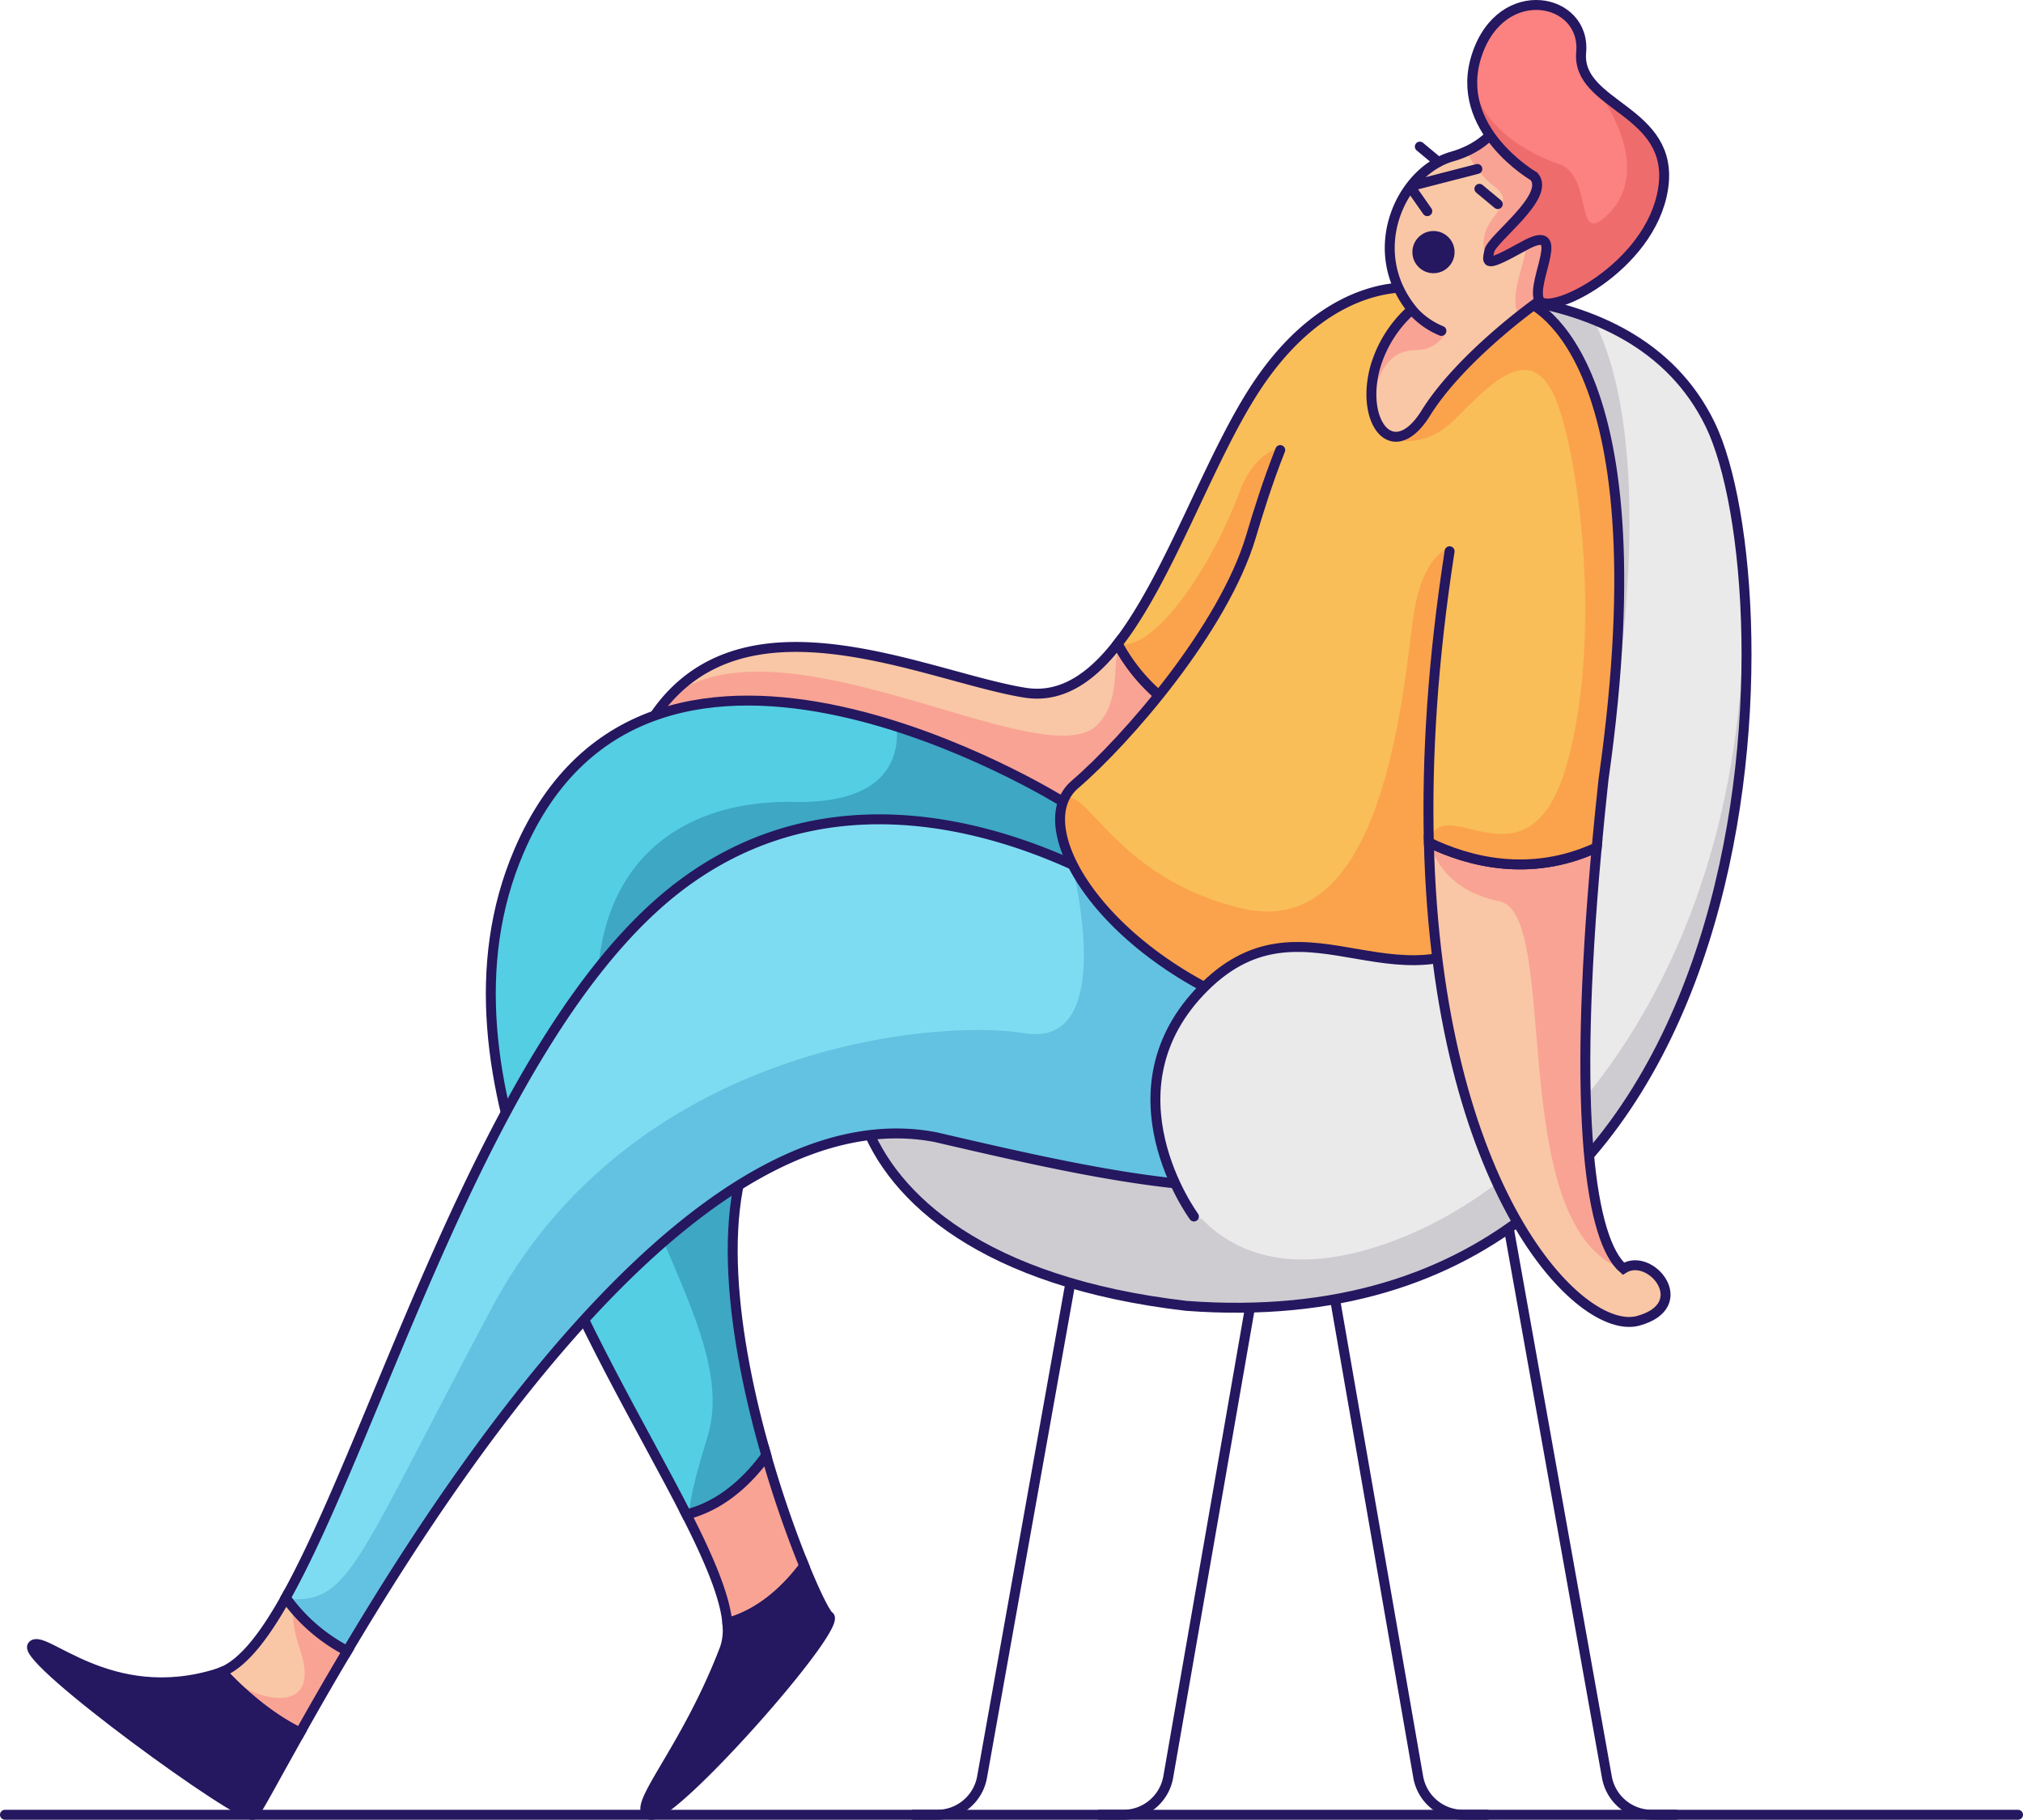
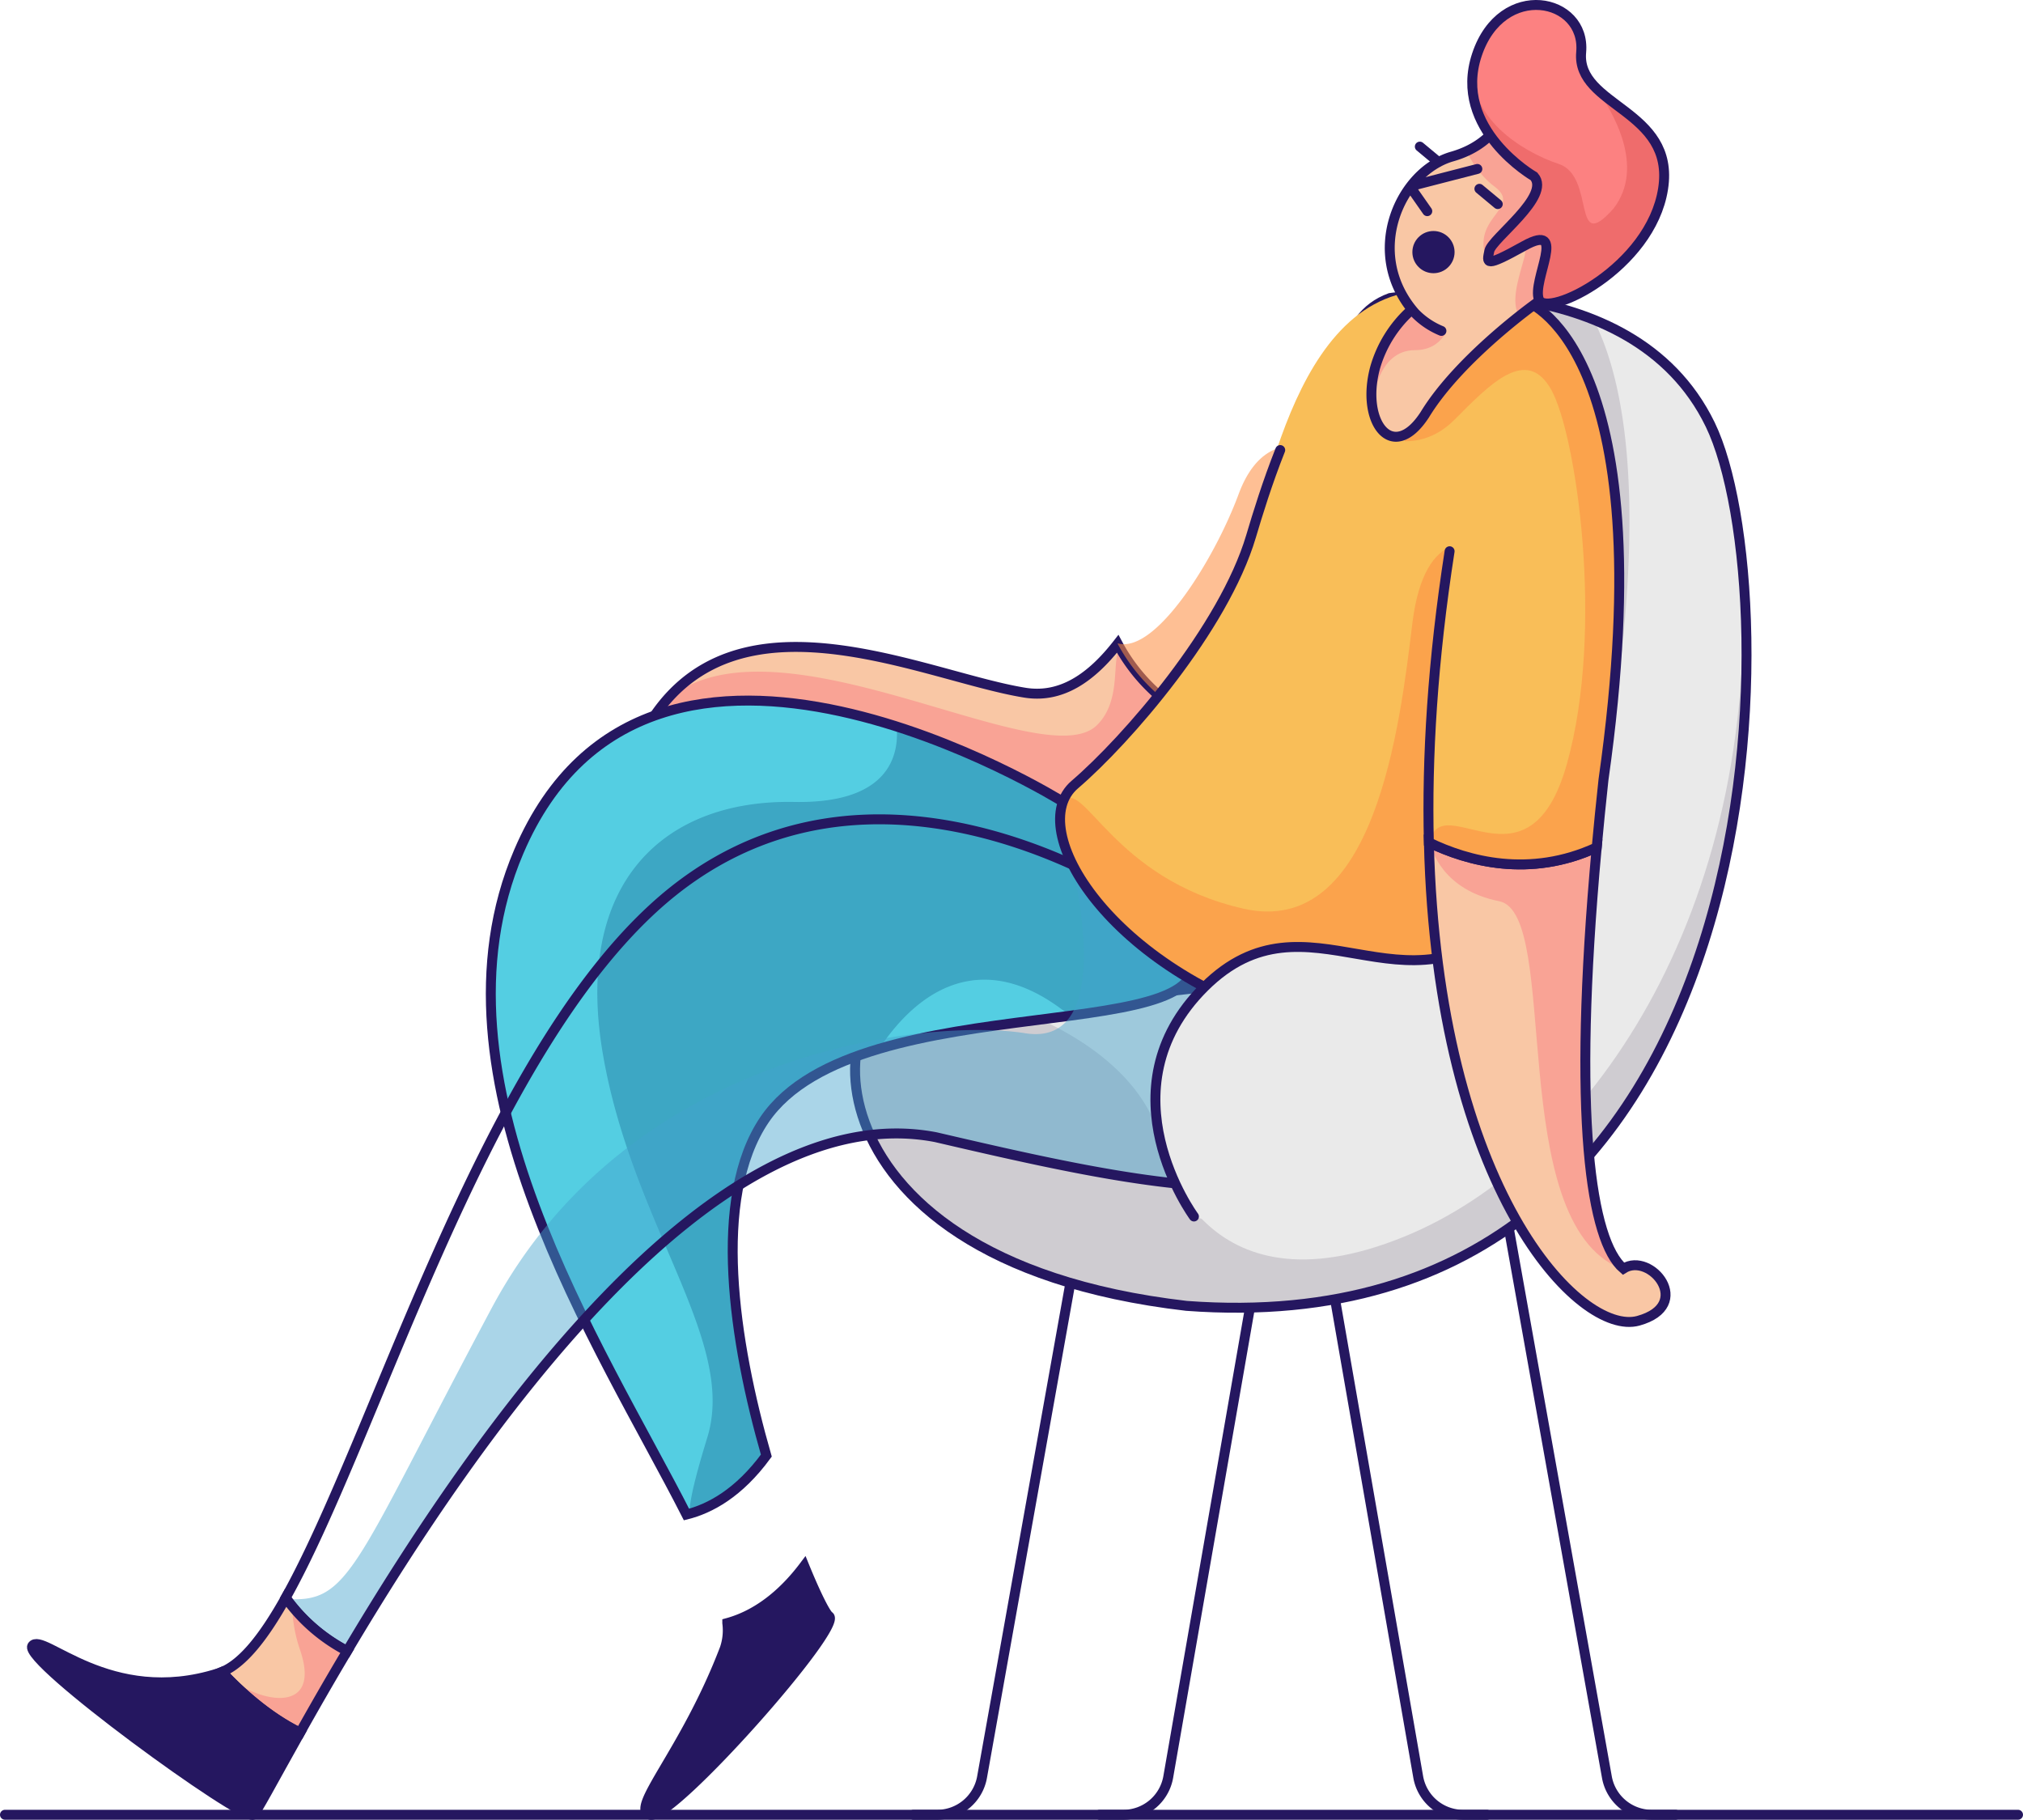
<svg xmlns="http://www.w3.org/2000/svg" id="Layer_2" data-name="Layer 2" viewBox="0 0 815 733.11">
  <path d="M535,507.06l36.35,208.77a18.39,18.39,0,0,0,18.12,15.23H599" fill="none" stroke="#251760" stroke-linecap="round" stroke-miterlimit="10" stroke-width="4" />
  <path d="M607,490.06l40.35,225.77a18.39,18.39,0,0,0,18.12,15.23H675" fill="none" stroke="#251760" stroke-linecap="round" stroke-miterlimit="10" stroke-width="4" />
  <path d="M507,507.06,470.65,715.83a18.39,18.39,0,0,1-18.12,15.23H443" fill="none" stroke="#251760" stroke-linecap="round" stroke-miterlimit="10" stroke-width="4" />
  <path d="M436,490.06,395.65,715.83a18.39,18.39,0,0,1-18.12,15.23H368" fill="none" stroke="#251760" stroke-linecap="round" stroke-miterlimit="10" stroke-width="4" />
  <path d="M560,120.06s97-15,129,51,31,373-211,355c-164-19-146-136-107-126,11.66,3,246,14,213-81S519,135.06,560,120.06Z" fill="#eaeaea" />
  <path d="M701.76,225.86h0c7.76,143.8-63.18,242.47-135.76,272.2-83,34-97.94-36.14-97.94-36.14-5.88-30.49-40.44-51.41-74.22-60.2-12.44-.41-20.86-1.15-22.84-1.66-39-10-57,107,107,126C677,540.87,713,335.85,701.76,225.86Z" fill="#c9c6cc" opacity="0.82" />
  <path d="M641,340.06c25.62-126.37,14.65-184.64,1-211.27-38.39-15.47-82-8.73-82-8.73a25.62,25.62,0,0,0-11.4,8.09,80.86,80.86,0,0,0-4.71,8.44c-3.79,10.07-4,23.81-1.78,40.21,4.32,6.3,12,10.55,23.78,11.24C633.78,192,614,334.06,641,340.06Z" fill="#c9c6cc" opacity="0.82" />
  <path d="M560,120.06s97-15,129,51,31,373-211,355c-164-19-146-136-107-126,11.66,3,246,14,213-81S519,135.06,560,120.06Z" fill="none" stroke="#251760" stroke-linecap="round" stroke-miterlimit="10" stroke-width="4" />
  <path d="M450.28,259.36c-10.68,13.71-22.72,22-37.28,19.7-44-7-131-52-160,31-8,48-4-62,118,4,40.89,22.13,81,7.4,114.94-22A72.9,72.9,0,0,1,450.28,259.36Z" fill="#f9c7a5" />
  <path d="M451.12,260.86c-3.42,5.31.88,21.2-9.12,31.2-21.69,21.7-130-48-173.64-9.84h0c-6.26,9.56-9.29,18.89-9.47,27.37,13.2-14.67,44.57-32.07,112.11,4.46,40.89,22.13,81,7.4,114.94-22A72.77,72.77,0,0,1,451.12,260.86Z" fill="#f9a395" />
  <path d="M450.28,259.36c-10.68,13.71-22.72,22-37.28,19.7-44-7-131-52-160,31-8,48-4-62,118,4,40.89,22.13,81,7.4,114.94-22A72.9,72.9,0,0,1,450.28,259.36Z" fill="none" stroke="#251760" stroke-linecap="round" stroke-miterlimit="10" stroke-width="4" />
-   <path d="M571.18,116.06s-33.18-6-63.18,37c-20.07,28.78-36.12,78.58-57.72,106.3A72.9,72.9,0,0,0,485.94,292C553.2,233.64,595.91,117.39,571.18,116.06Z" fill="#f9be58" />
+   <path d="M571.18,116.06c-20.07,28.78-36.12,78.58-57.72,106.3A72.9,72.9,0,0,0,485.94,292C553.2,233.64,595.91,117.39,571.18,116.06Z" fill="#f9be58" />
  <path d="M528,181.06s-19-9-29,18c-9.91,26.76-33.56,64.3-48.58,60.12l-.14.18A72.9,72.9,0,0,0,485.94,292c13.92-12.08,26.78-26.64,38.22-42.14C538.81,222,544.18,191.85,528,181.06Z" fill="#fc8e44" opacity="0.57" />
-   <path d="M571.18,116.06s-33.18-6-63.18,37c-20.07,28.78-36.12,78.58-57.72,106.3A72.9,72.9,0,0,0,485.94,292" fill="none" stroke="#251760" stroke-linecap="round" stroke-miterlimit="10" stroke-width="4" />
  <path d="M478,380.06c-25-44-49.77-57.06-49.77-57.06S262,219.06,209,343.06c-39.06,91.4,33.24,199.64,67.56,267.05,9.44-2.34,21.11-8.62,32.17-23.73-13.07-45.54-22.14-103.76-.73-135.32C346,395.06,503,424.06,478,380.06Z" fill="#54cee2" />
  <path d="M478,380.06c-25-44-49.77-57.06-49.77-57.06a330.26,330.26,0,0,0-67-30.32c1,10.84-2.37,31.12-41.27,30.38-53-1-89,33-77,102s54,115,42,154c-4.9,15.94-7.13,25.36-7.24,30.73,9.22-2.57,20.37-8.94,31-23.41-13.07-45.54-22.14-103.76-.73-135.32,9.51-14,26.47-22.7,46.17-28.54C371.59,396.34,396.86,384,427,406.06c1.49,1.1,3,2.11,4.45,3.08C465,404.6,488.94,399.33,478,380.06Z" fill="#2986aa" opacity="0.54" />
  <path d="M478,380.06c-25-44-49.77-57.06-49.77-57.06S262,219.06,209,343.06c-39.06,91.4,33.24,199.64,67.56,267.05,9.44-2.34,21.11-8.62,32.17-23.73-13.07-45.54-22.14-103.76-.73-135.32C346,395.06,503,424.06,478,380.06Z" fill="none" stroke="#251760" stroke-linecap="round" stroke-miterlimit="10" stroke-width="4" />
-   <path d="M324,630.84a449.45,449.45,0,0,1-15.27-44.46c-11.06,15.11-22.73,21.39-32.17,23.73,9,17.75,15.42,32.66,16.47,43.7C306.85,650.06,317.17,639.94,324,630.84Z" fill="#f9a395" stroke="#251760" stroke-linecap="round" stroke-miterlimit="10" stroke-width="4" />
  <path d="M292,664.06c-16,42-39,65-30,67s78-76,72-80c-1.33-.88-5.19-8.42-10-20.22-6.83,9.1-17.15,19.22-31,23A22.8,22.8,0,0,1,292,664.06Z" fill="#251760" stroke="#251760" stroke-linecap="round" stroke-miterlimit="10" stroke-width="4" />
-   <path d="M464,366.06s-113-81-201,0C192.88,430.61,151.33,579,115.08,643.66a70.37,70.37,0,0,0,24.77,21.45c51.27-86.24,146.63-224.45,237.15-207,103,24,183,41,220-37S515,397.06,464,366.06Z" fill="#7edcf2" />
  <path d="M533.77,474.56c3.34-35.33-4.95-71.95-21.25-97.77C494.4,376.34,477,374,464,366.06a206.51,206.51,0,0,0-32.2-17.83h0s19.2,74.08-18.8,68-159,5.87-215,110.87c-55.71,104.45-57,118.85-82.6,117a70.26,70.26,0,0,0,24.45,21c51.27-86.24,146.63-224.45,237.15-207C439.07,472.53,492.78,484.44,533.77,474.56Z" fill="#44a2cc" opacity="0.45" />
  <path d="M464,366.06s-113-81-201,0C192.88,430.61,151.33,579,115.08,643.66a70.37,70.37,0,0,0,24.77,21.45c51.27-86.24,146.63-224.45,237.15-207,103,24,183,41,220-37S515,397.06,464,366.06Z" fill="none" stroke="#251760" stroke-linecap="round" stroke-miterlimit="10" stroke-width="4" />
  <path d="M610,126.06s33-12,29,150c-2.36,95.68-45,157-118,136s-109-78-88-96,60-63,71-100S533,88.06,610,126.06Z" fill="#f9be58" />
  <path d="M639,276.06c.06-2.6.12-5.15.16-7.67-9.87-26.63-25-46.06-43.16-48.33,0,0-22-10-27,31s-15,127-68,115S436.47,312.93,428.23,323h0c-8.2,22.72,27.49,70.28,92.77,89.06C594,433.06,636.64,371.74,639,276.06Z" fill="#fc8e44" opacity="0.57" />
  <path d="M639,276.06c-18,94-45,157-118,136s-109-78-88-96,60-63,71-100c2.7-9.09,6.55-21.62,11.76-34.76" fill="none" stroke="#251760" stroke-linecap="round" stroke-miterlimit="10" stroke-width="4" />
  <path d="M481,490.06s-37.57-50.9,4.21-92.45,80.57,15.71,125.68-28.92c19.27-19.06,34-14.47,39.78,1.17,7.82,21-.3,61.84-34.67,92.2a132.31,132.31,0,0,1-40.54,24.65C526.8,505.33,481,490.06,481,490.06Z" fill="#eaeaea" />
  <path d="M610.89,368.69c-45.11,44.63-83.89-12.63-125.68,28.92S481,490.06,481,490.06" fill="none" stroke="#251760" stroke-linecap="round" stroke-miterlimit="10" stroke-width="4" />
  <path d="M615.85,124.32S588,144.06,574,167.06c-13,20-26,3-20-19s27-32,27-32Z" fill="#f9c7a5" />
  <path d="M654,511.06c-13-11.11-20.79-60-10.74-169.69-27.06,12.48-52,5.54-67.62-2,3.48,140.26,61,199.14,84.36,192.7C682.69,525.81,665,504.06,654,511.06Z" fill="#f9c7a5" />
  <path d="M653,511.06c.21-.11.39-.24.59-.37-12.72-11.79-20.27-60.78-10.33-169.32-26.8,12.36-51.51,5.67-67.15-1.79.69,3.07,5.34,19,27.89,23.48C629,368.06,606,492.06,653,511.06Z" fill="#f9a395" />
  <path d="M654,511.06c-13-11.11-20.79-60-10.74-169.69-27.06,12.48-52,5.54-67.62-2,3.48,140.26,61,199.14,84.36,192.7C682.69,525.81,665,504.06,654,511.06Z" fill="none" stroke="#251760" stroke-linecap="round" stroke-miterlimit="10" stroke-width="4" />
  <path d="M554,148.06c-2.23,8.19-1.83,15.68.22,20.83-2.55-7.18.78-27.83,15.78-27.83,12,0,14-11,14-11,.74-3.19,2.63-10.83,1.82-12.85L581,116.06S560,126.06,554,148.06Z" fill="#f9a395" />
  <path d="M614,121.06s57,17,32,193q-1.54,14.25-2.74,27.31c-27.06,12.48-52,5.54-67.62-2-.85-34.19,1.5-73.2,8.36-117.3,0,0-21.37-43.33-17.68-47.16s28.48-30.75,36.08-39.79S612,118.06,614,121.06Z" fill="#f9be58" />
  <path d="M614,121.06c-2-3-4,5-11.6,14.05S570,171.06,566.32,174.9c-.44.45-.52,1.45-.34,2.85,5.59.06,13-1.63,20-8.69,14-14,29-30,39-12s21.53,96.4,6.26,150.7S581,317.06,576,339.06c0,.15,0,.3-.07.44,15.63,7.49,40.43,14.28,67.33,1.87q1.2-13.08,2.74-27.31C671,138.06,614,121.06,614,121.06Z" fill="#fc8e44" opacity="0.57" />
  <path d="M584,222.06c-6.86,44.1-9.21,83.11-8.36,117.3,15.61,7.55,40.56,14.49,67.62,2q1.2-13.08,2.74-27.31c25-176-32-193-32-193" fill="none" stroke="#251760" stroke-linecap="round" stroke-miterlimit="10" stroke-width="4" />
  <path d="M608,40.06s-2,17-23,23-36,39-15,63c18,18,42,8,63-20S616,16.06,608,40.06Z" fill="#f9c7a5" />
  <path d="M639.12,81.22c-.79-11.85-5.31-24.17-10.75-33.16A192.68,192.68,0,0,0,608.88,38a14,14,0,0,0-.88,2.08s-1.62,13.73-17.2,20.87c2.52,5,6.15,10.35,11.2,14.13,12,9-10.87,12.54-2.43,30.77C605,101.06,617,93.06,614,104.06c-2.38,8.73-5.38,17.45-2,23.18a88.93,88.93,0,0,0,17.66-16.89,35,35,0,0,1,3.37-7.29C635.53,99.27,638.19,90.66,639.12,81.22Z" fill="#f9a395" />
  <path d="M633,106.06c21-28-17-90-25-66,0,0-2,17-23,23s-36,39-15,63a31.37,31.37,0,0,0,10.7,7.24" fill="none" stroke="#251760" stroke-linecap="round" stroke-miterlimit="10" stroke-width="4" />
  <path d="M619,122.06s-31,22-45,45c-13,20-26,3-20-19a49.41,49.41,0,0,1,14.37-23" fill="none" stroke="#251760" stroke-linecap="round" stroke-miterlimit="10" stroke-width="4" />
  <path d="M618,71.06s-33-19-23-49,44-23,42-1,38,23,33,55-46.92,52.23-50,44.62,12-31.62-6-21.62c-16.07,8.93-15,7-14,2S625,79.06,618,71.06Z" fill="#fc8181" />
  <path d="M670,76.06c3.66-23.43-16.81-30.24-27.25-40.85,6.94,9.56,20.28,32,7.25,48.85-17,19-7-13-22-18S590.83,47,593.91,26h0c0,.13,0,.26-.08.39C588.18,53.89,618,71.06,618,71.06c7,8-17,25-18,30s-2.07,6.93,14-2c18-10,3,14,6,21.62S665,108.06,670,76.06Z" fill="#ef6c6c" />
  <path d="M618,71.06s-33-19-23-49,44-23,42-1,38,23,33,55-46.92,52.23-50,44.62,12-31.62-6-21.62c-16.07,8.93-15,7-14,2S625,79.06,618,71.06Z" fill="none" stroke="#251760" stroke-linecap="round" stroke-miterlimit="10" stroke-width="4" />
  <line x1="2" y1="731.06" x2="813" y2="731.06" fill="none" stroke="#251760" stroke-linecap="round" stroke-miterlimit="10" stroke-width="4" />
  <path d="M120.88,698c5.35-9.53,11.72-20.69,19-32.89a70.37,70.37,0,0,1-24.77-21.45c-8.78,15.68-17.25,26.43-25.75,29.9C96.29,681,107.64,691.55,120.88,698Z" fill="#f9c7a5" />
  <path d="M139.85,665.11A69.38,69.38,0,0,1,117.68,647a59.7,59.7,0,0,0,3.32,18c8.9,26.69-18.35,21.13-31.54,8.44a.52.52,0,0,1-.13.06c7,7.43,18.31,18,31.55,24.44C126.23,688.47,132.6,677.31,139.85,665.11Z" fill="#f9a395" />
  <path d="M120.88,698c5.35-9.53,11.72-20.69,19-32.89a70.37,70.37,0,0,1-24.77-21.45c-8.78,15.68-17.25,26.43-25.75,29.9C96.29,681,107.64,691.55,120.88,698Z" fill="none" stroke="#251760" stroke-linecap="round" stroke-miterlimit="10" stroke-width="4" />
  <path d="M13,663.06c-4,6,84,70,89,68,1-.41,7.74-13.2,18.88-33.06-13.24-6.45-24.59-17-31.55-24.44-.44.19-.89.36-1.33.5C44,688.06,17,657.06,13,663.06Z" fill="#251760" stroke="#251760" stroke-linecap="round" stroke-miterlimit="10" stroke-width="4" />
  <path d="M595.17,68.06l-24.24,6.25a2.09,2.09,0,0,0-1.19,3.23L575,85.06" fill="none" stroke="#251760" stroke-linecap="round" stroke-miterlimit="10" stroke-width="4" />
  <line x1="596" y1="76.06" x2="603.4" y2="82.22" fill="none" stroke="#251760" stroke-linecap="round" stroke-miterlimit="10" stroke-width="4" />
  <line x1="572" y1="59.06" x2="579.4" y2="65.22" fill="none" stroke="#251760" stroke-linecap="round" stroke-miterlimit="10" stroke-width="4" />
  <circle cx="577.5" cy="101.56" r="6.5" fill="#251760" stroke="#251760" stroke-linecap="round" stroke-miterlimit="10" stroke-width="4" />
</svg>